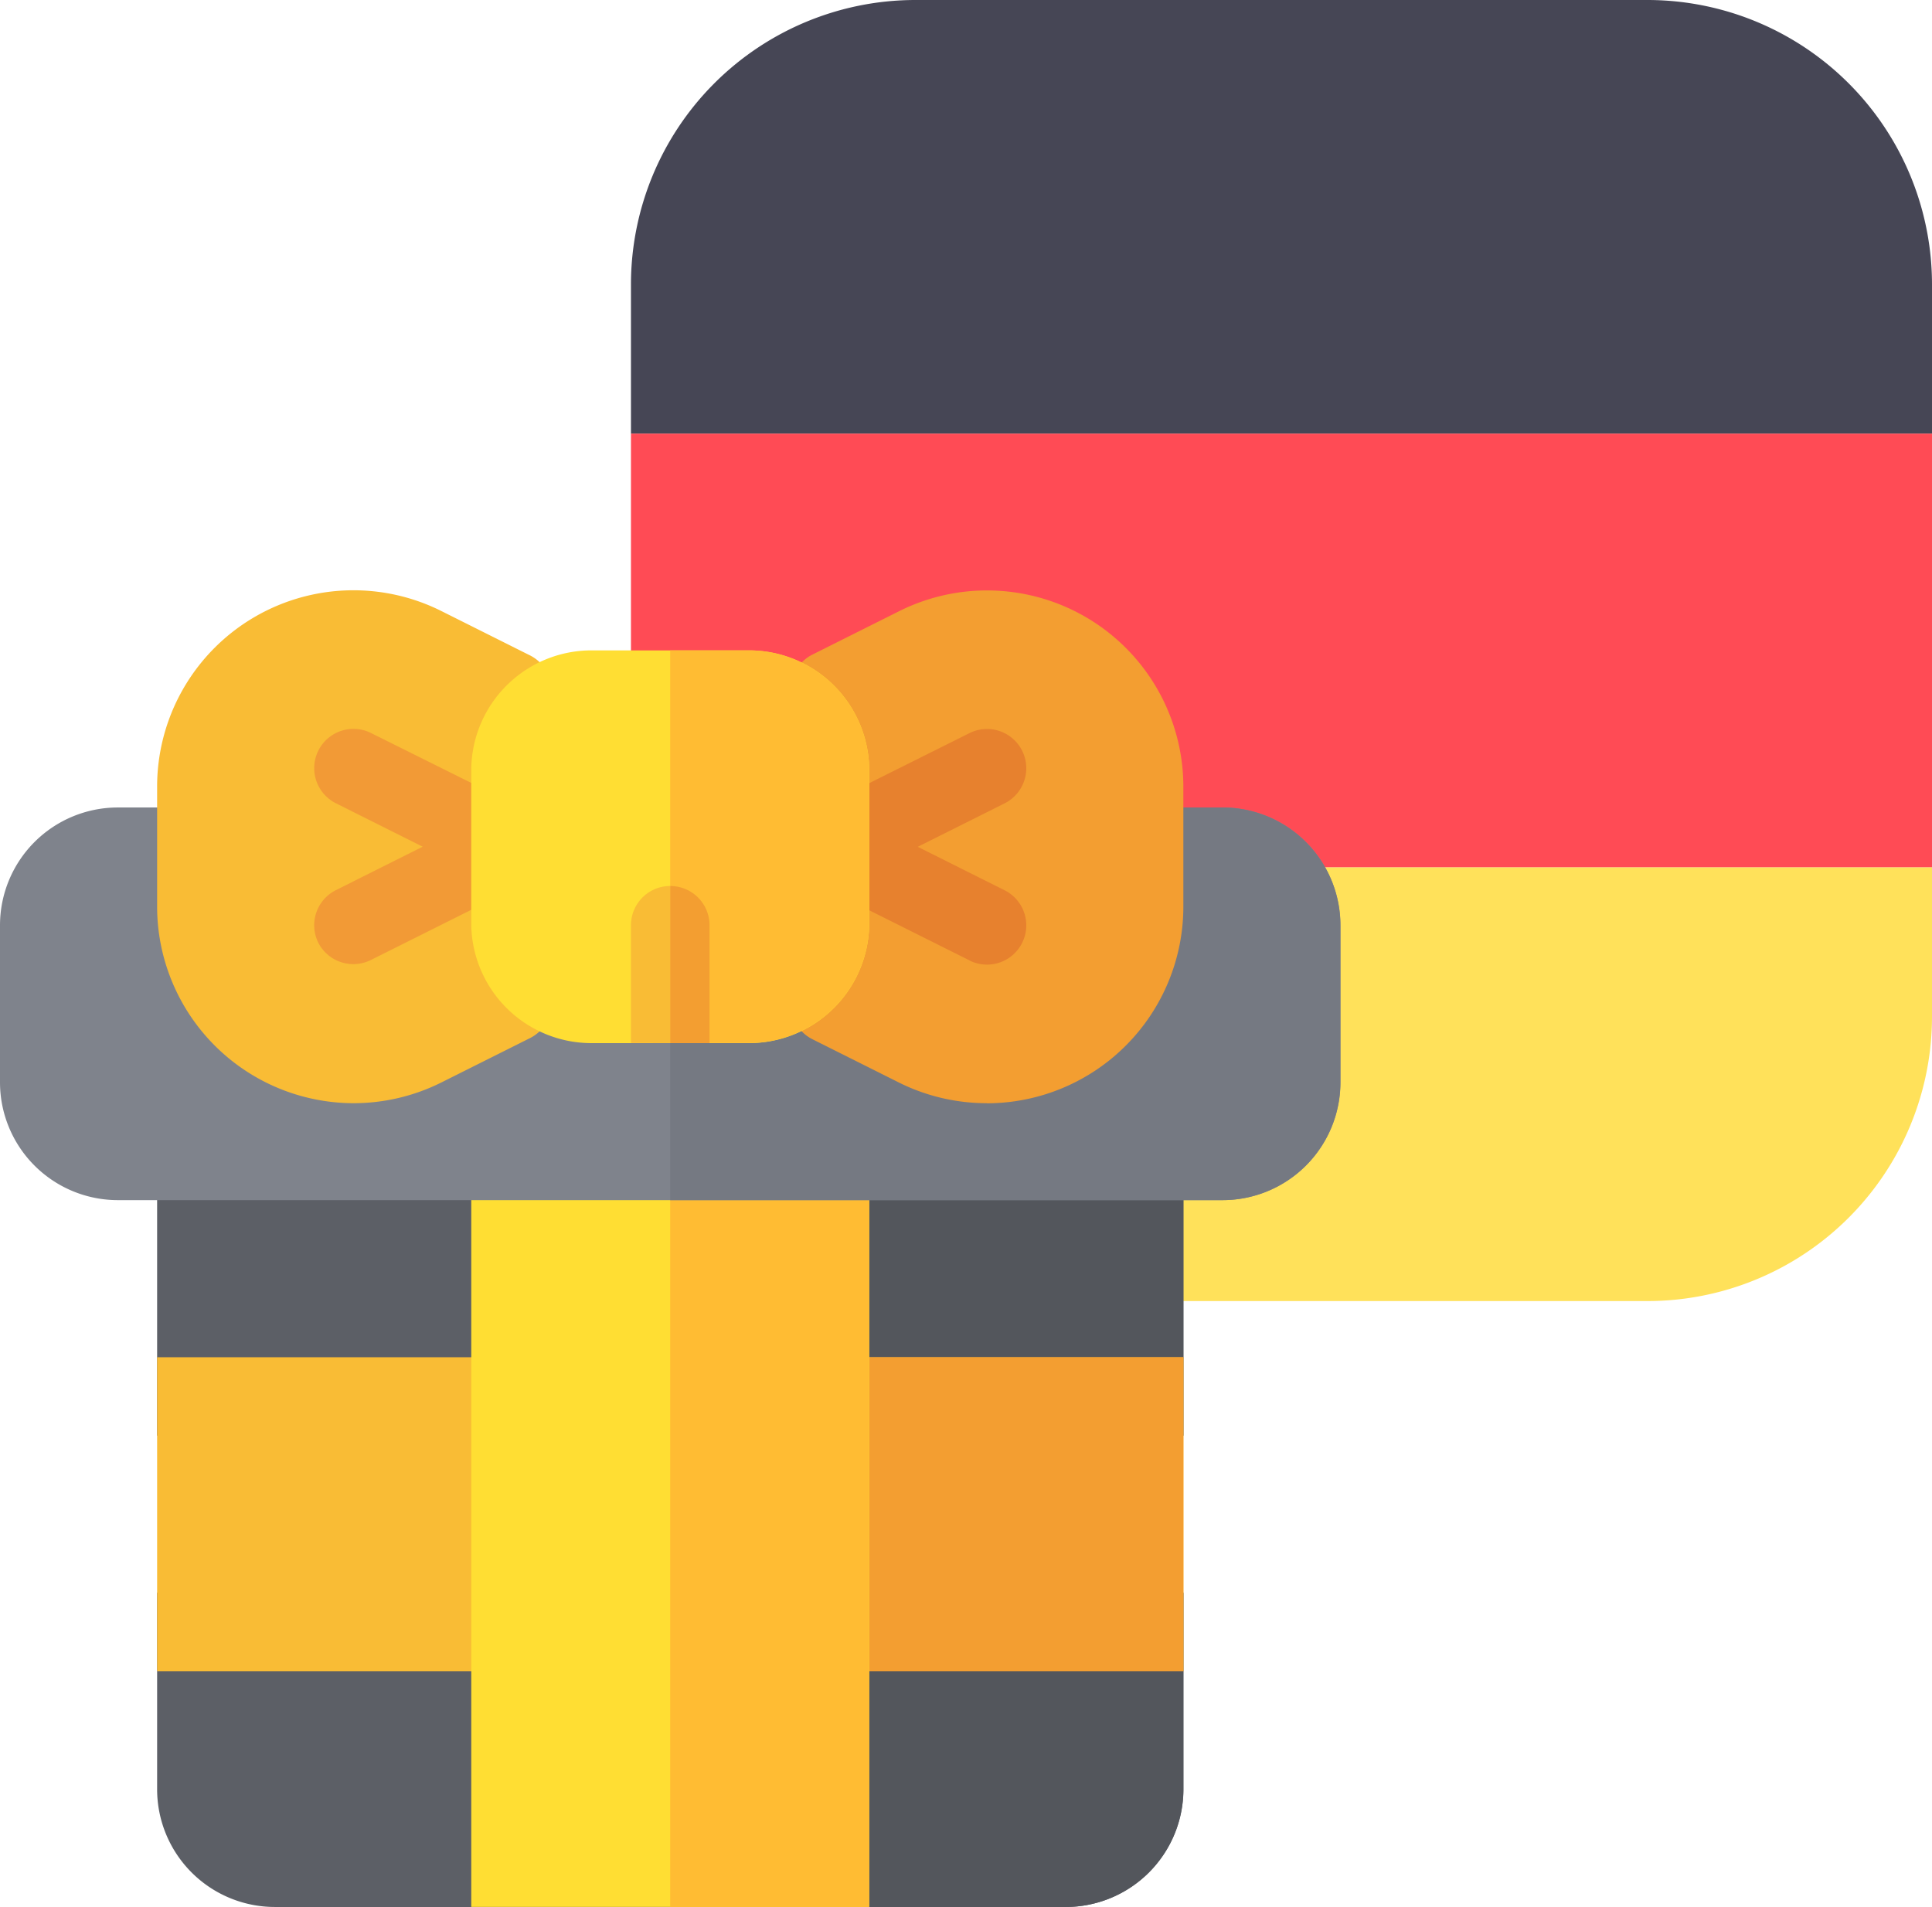
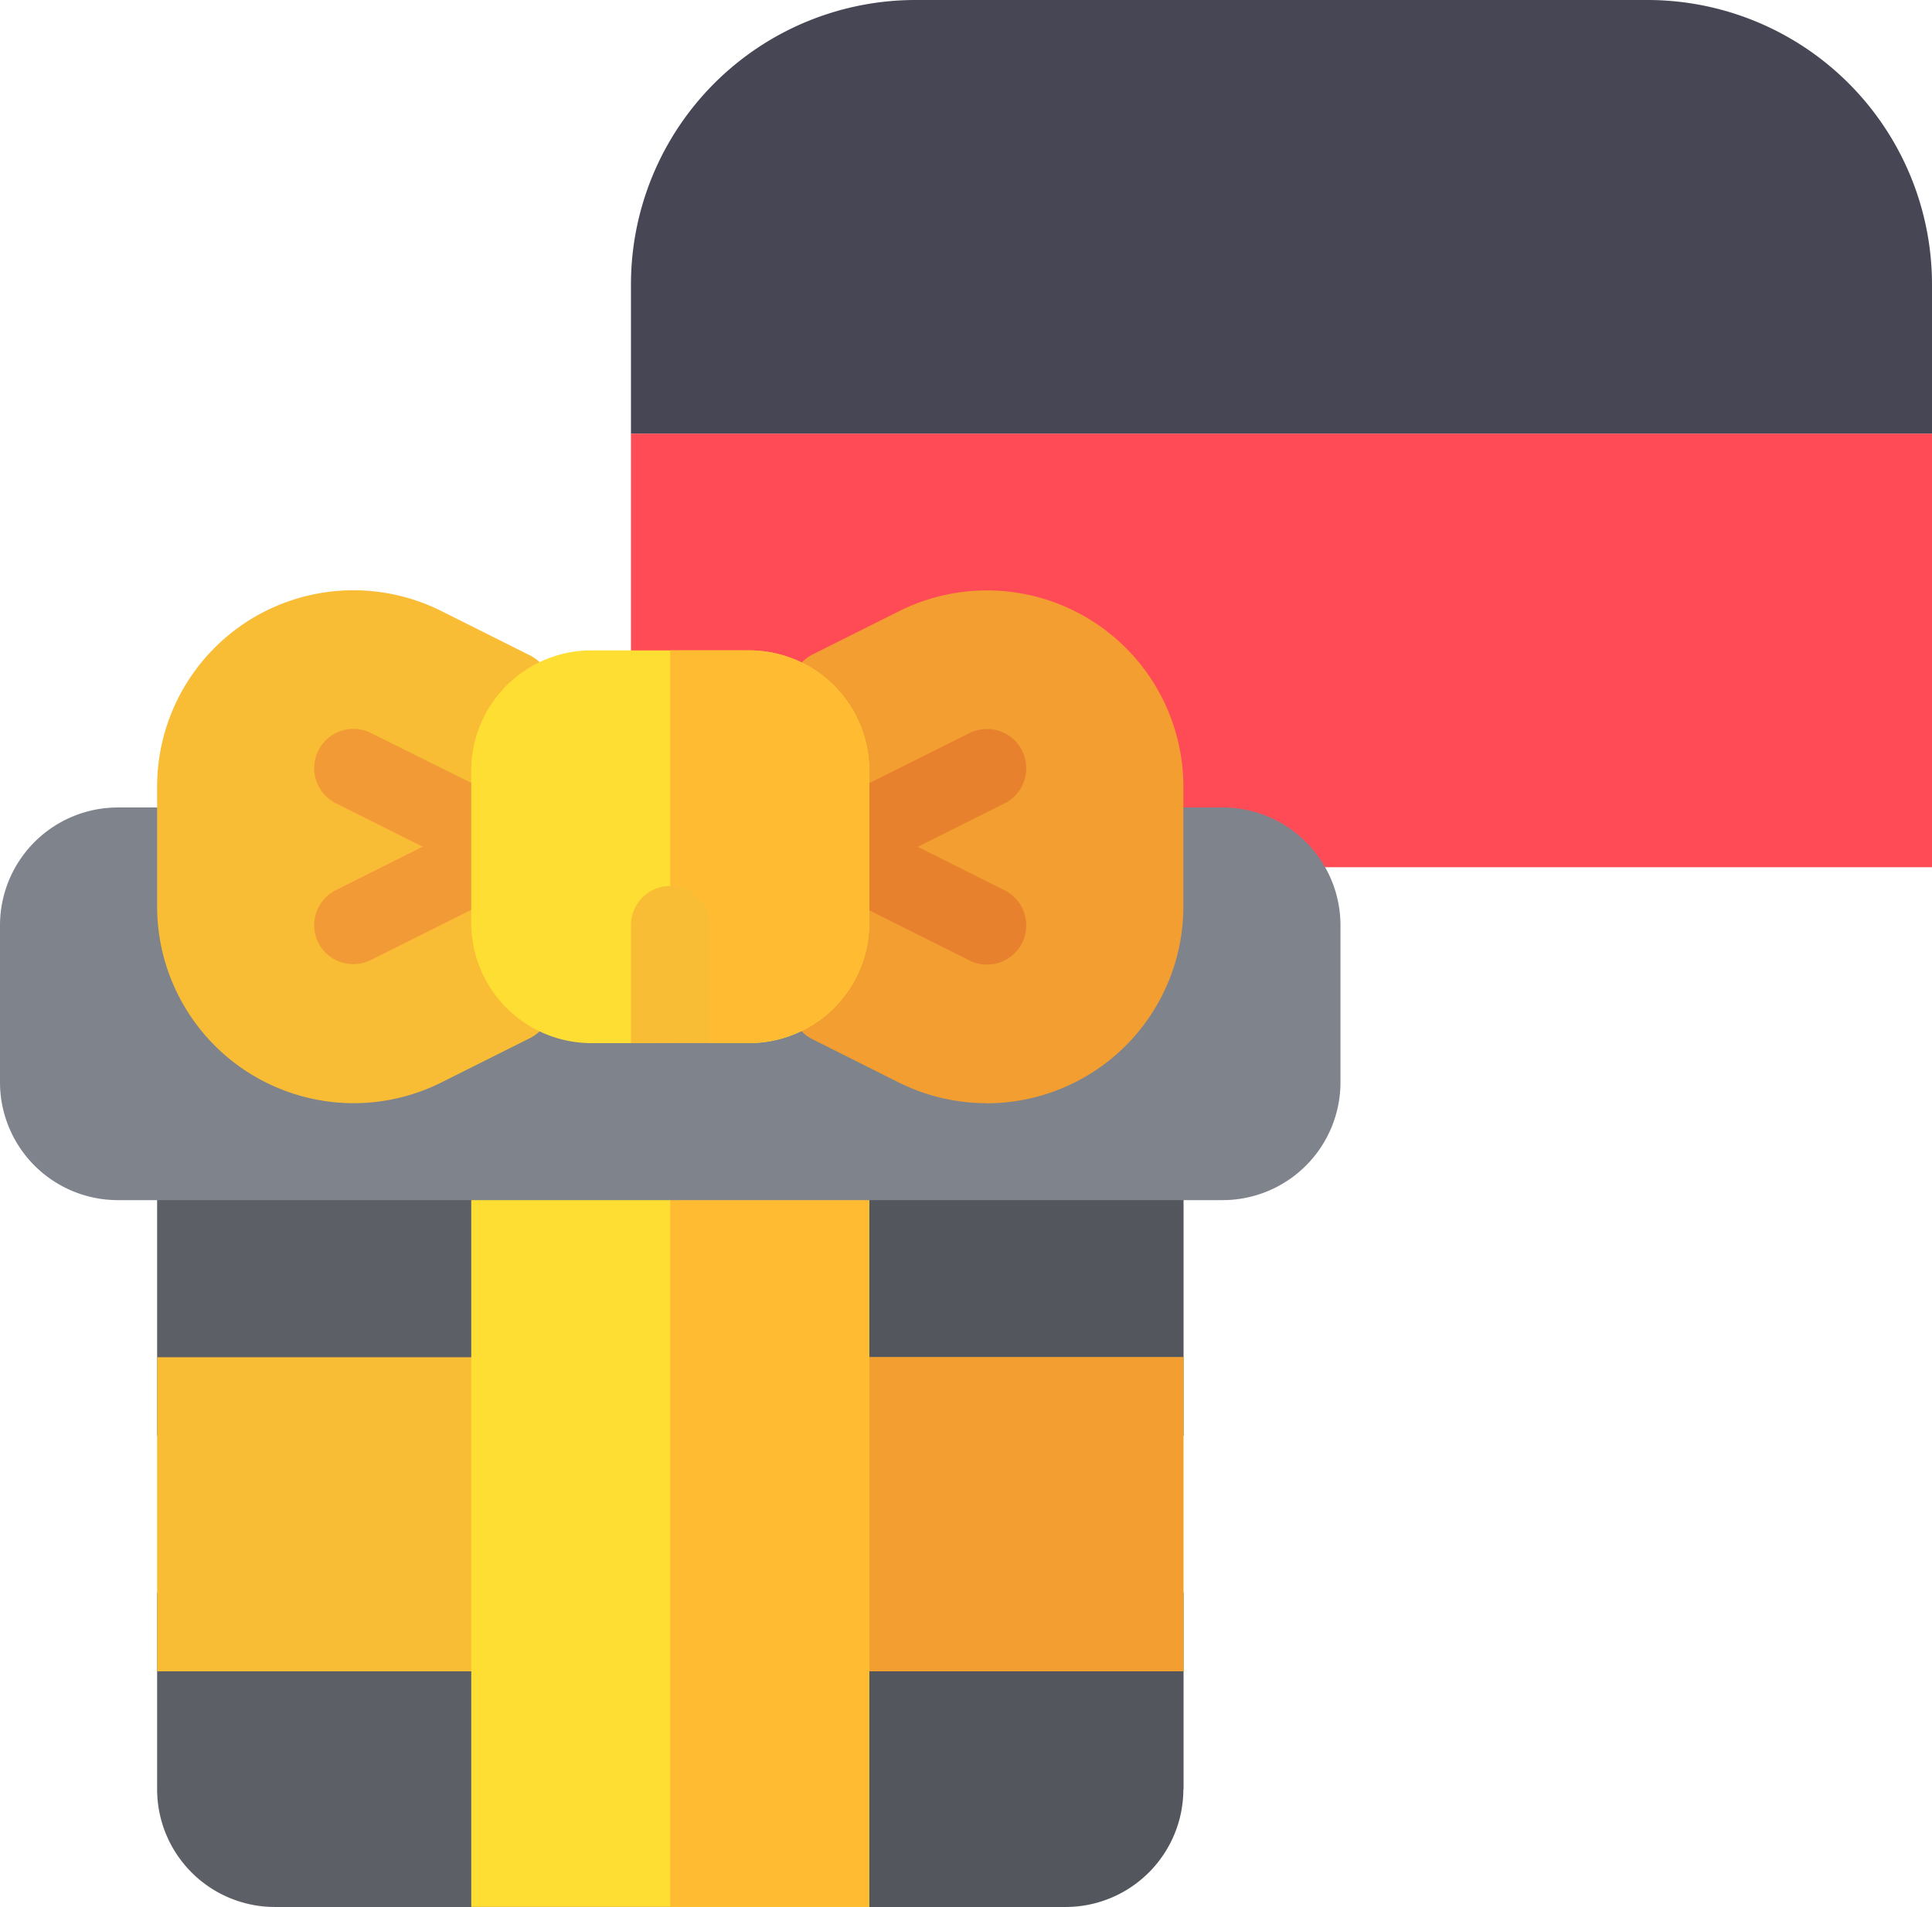
<svg xmlns="http://www.w3.org/2000/svg" viewBox="0 0 188.13 185.72">
  <defs>
    <style>.cls-1{fill:#464655}.cls-2{fill:#ffe15a}.cls-3{fill:#ff4b55}.cls-4{fill:#5c5f66}.cls-5{fill:#53565c}.cls-6{fill:#f9bc35}.cls-7{fill:#f39e31}.cls-8{fill:#ffde33}.cls-9{fill:#ffbc33}.cls-10{fill:#7f838c}.cls-11{fill:#757982}.cls-12{fill:#e7812e}.cls-13{fill:#f29a36}</style>
  </defs>
  <title>bonus guide - der bonus guide für deutsche casinospiele online 2017</title>
  <g id="Layer_2" data-name="Layer 2">
    <g id="Layer_1-2" data-name="Layer 1">
      <path class="cls-1" d="M160.42.0H89.15A27.71 27.71.0 0 0 61.44 27.71V42.23H188.13V27.71A27.71 27.71.0 0 0 160.42.0z" />
-       <path class="cls-2" d="M61.44 99a27.71 27.71.0 0 0 27.71 27.71h71.26A27.71 27.71.0 0 0 188.13 99V84.46H61.44z" />
      <path class="cls-3" d="M61.44 42.23h126.69v42.23H61.44z" />
-       <path class="cls-4" d="M103.76 185.72h-77A11.47 11.47.0 0 1 15.3 174.24V155.12h99.94v19.12A11.47 11.47.0 0 1 103.76 185.72z" />
+       <path class="cls-4" d="M103.76 185.72h-77A11.47 11.47.0 0 1 15.3 174.24V155.12h99.94v19.12z" />
      <path class="cls-5" d="M65.26 185.72h38.5a11.47 11.47.0 0 0 11.47-11.47V155.12h-50z" />
      <path class="cls-4" d="M15.3 109.23h99.94v30.59H15.3z" />
      <path class="cls-5" d="M65.26 109.23h49.97v30.59H65.26z" />
      <path class="cls-6" d="M15.3 132.18h99.94v30.59H15.3z" />
      <path class="cls-7" d="M65.26 132.18h49.97v30.59H65.26z" />
      <path class="cls-8" d="M45.89 109.23h38.75v76.48H45.89z" />
      <path class="cls-9" d="M65.26 109.23h19.38v76.48H65.26z" />
      <path class="cls-10" d="M119.06 78.64H11.47A11.48 11.48.0 0 0 0 90.11v15.3a11.48 11.48.0 0 0 11.47 11.47H119.06a11.48 11.48.0 0 0 11.47-11.47V90.11A11.48 11.48.0 0 0 119.06 78.64z" />
-       <path class="cls-11" d="M119.06 78.64H65.26v38.24h53.79a11.48 11.48.0 0 0 11.47-11.47V90.11A11.48 11.48.0 0 0 119.06 78.64z" />
      <path class="cls-6" d="M34.41 107.44A19.16 19.16.0 0 1 15.3 88.31V76.62A19.12 19.12.0 0 1 43 59.52l8.45 4.23a4.08 4.08.0 0 1 2.37 3.42V97.76a4.08 4.08.0 0 1-2.37 3.42L43 105.41A19.14 19.14.0 0 1 34.41 107.44z" />
      <path class="cls-7" d="M96.12 107.44a19.14 19.14.0 0 1-8.56-2l-8.45-4.23A3.83 3.83.0 0 1 77 97.76V67.17a3.83 3.83.0 0 1 2.11-3.42l8.45-4.23a19.12 19.12.0 0 1 27.67 17.1V88.31a19.16 19.16.0 0 1-19.11 19.14z" />
      <path class="cls-12" d="M94.4 93.53l-15.3-7.65a3.83 3.83.0 0 1 0-6.84L94.4 71.4a3.82 3.82.0 1 1 3.42 6.84l-8.45 4.23 8.45 4.23a3.82 3.82.0 1 1-3.42 6.84z" />
      <path class="cls-13" d="M31 91.82a3.82 3.82.0 0 1 1.71-5.13l8.45-4.23-8.45-4.23a3.82 3.82.0 0 1 3.42-6.84L51.42 79a3.83 3.83.0 0 1 0 6.84l-15.3 7.65A3.83 3.83.0 0 1 31 91.82z" />
      <path class="cls-8" d="M72.91 101.59H57.62A11.71 11.71.0 0 1 45.89 90.11V74.82A11.71 11.71.0 0 1 57.62 63.34h15.3A11.71 11.71.0 0 1 84.64 74.82v15.3A11.71 11.71.0 0 1 72.91 101.59z" />
      <path class="cls-9" d="M72.91 63.34H65.26v38.24h7.65A11.71 11.71.0 0 0 84.64 90.11V74.82A11.71 11.71.0 0 0 72.91 63.34z" />
      <path class="cls-6" d="M69.09 101.59V90.11a3.82 3.82.0 0 0-7.65.0v11.47z" />
-       <path class="cls-7" d="M69.09 101.59V90.11a3.82 3.82.0 0 0-3.82-3.82v15.3z" />
    </g>
  </g>
</svg>